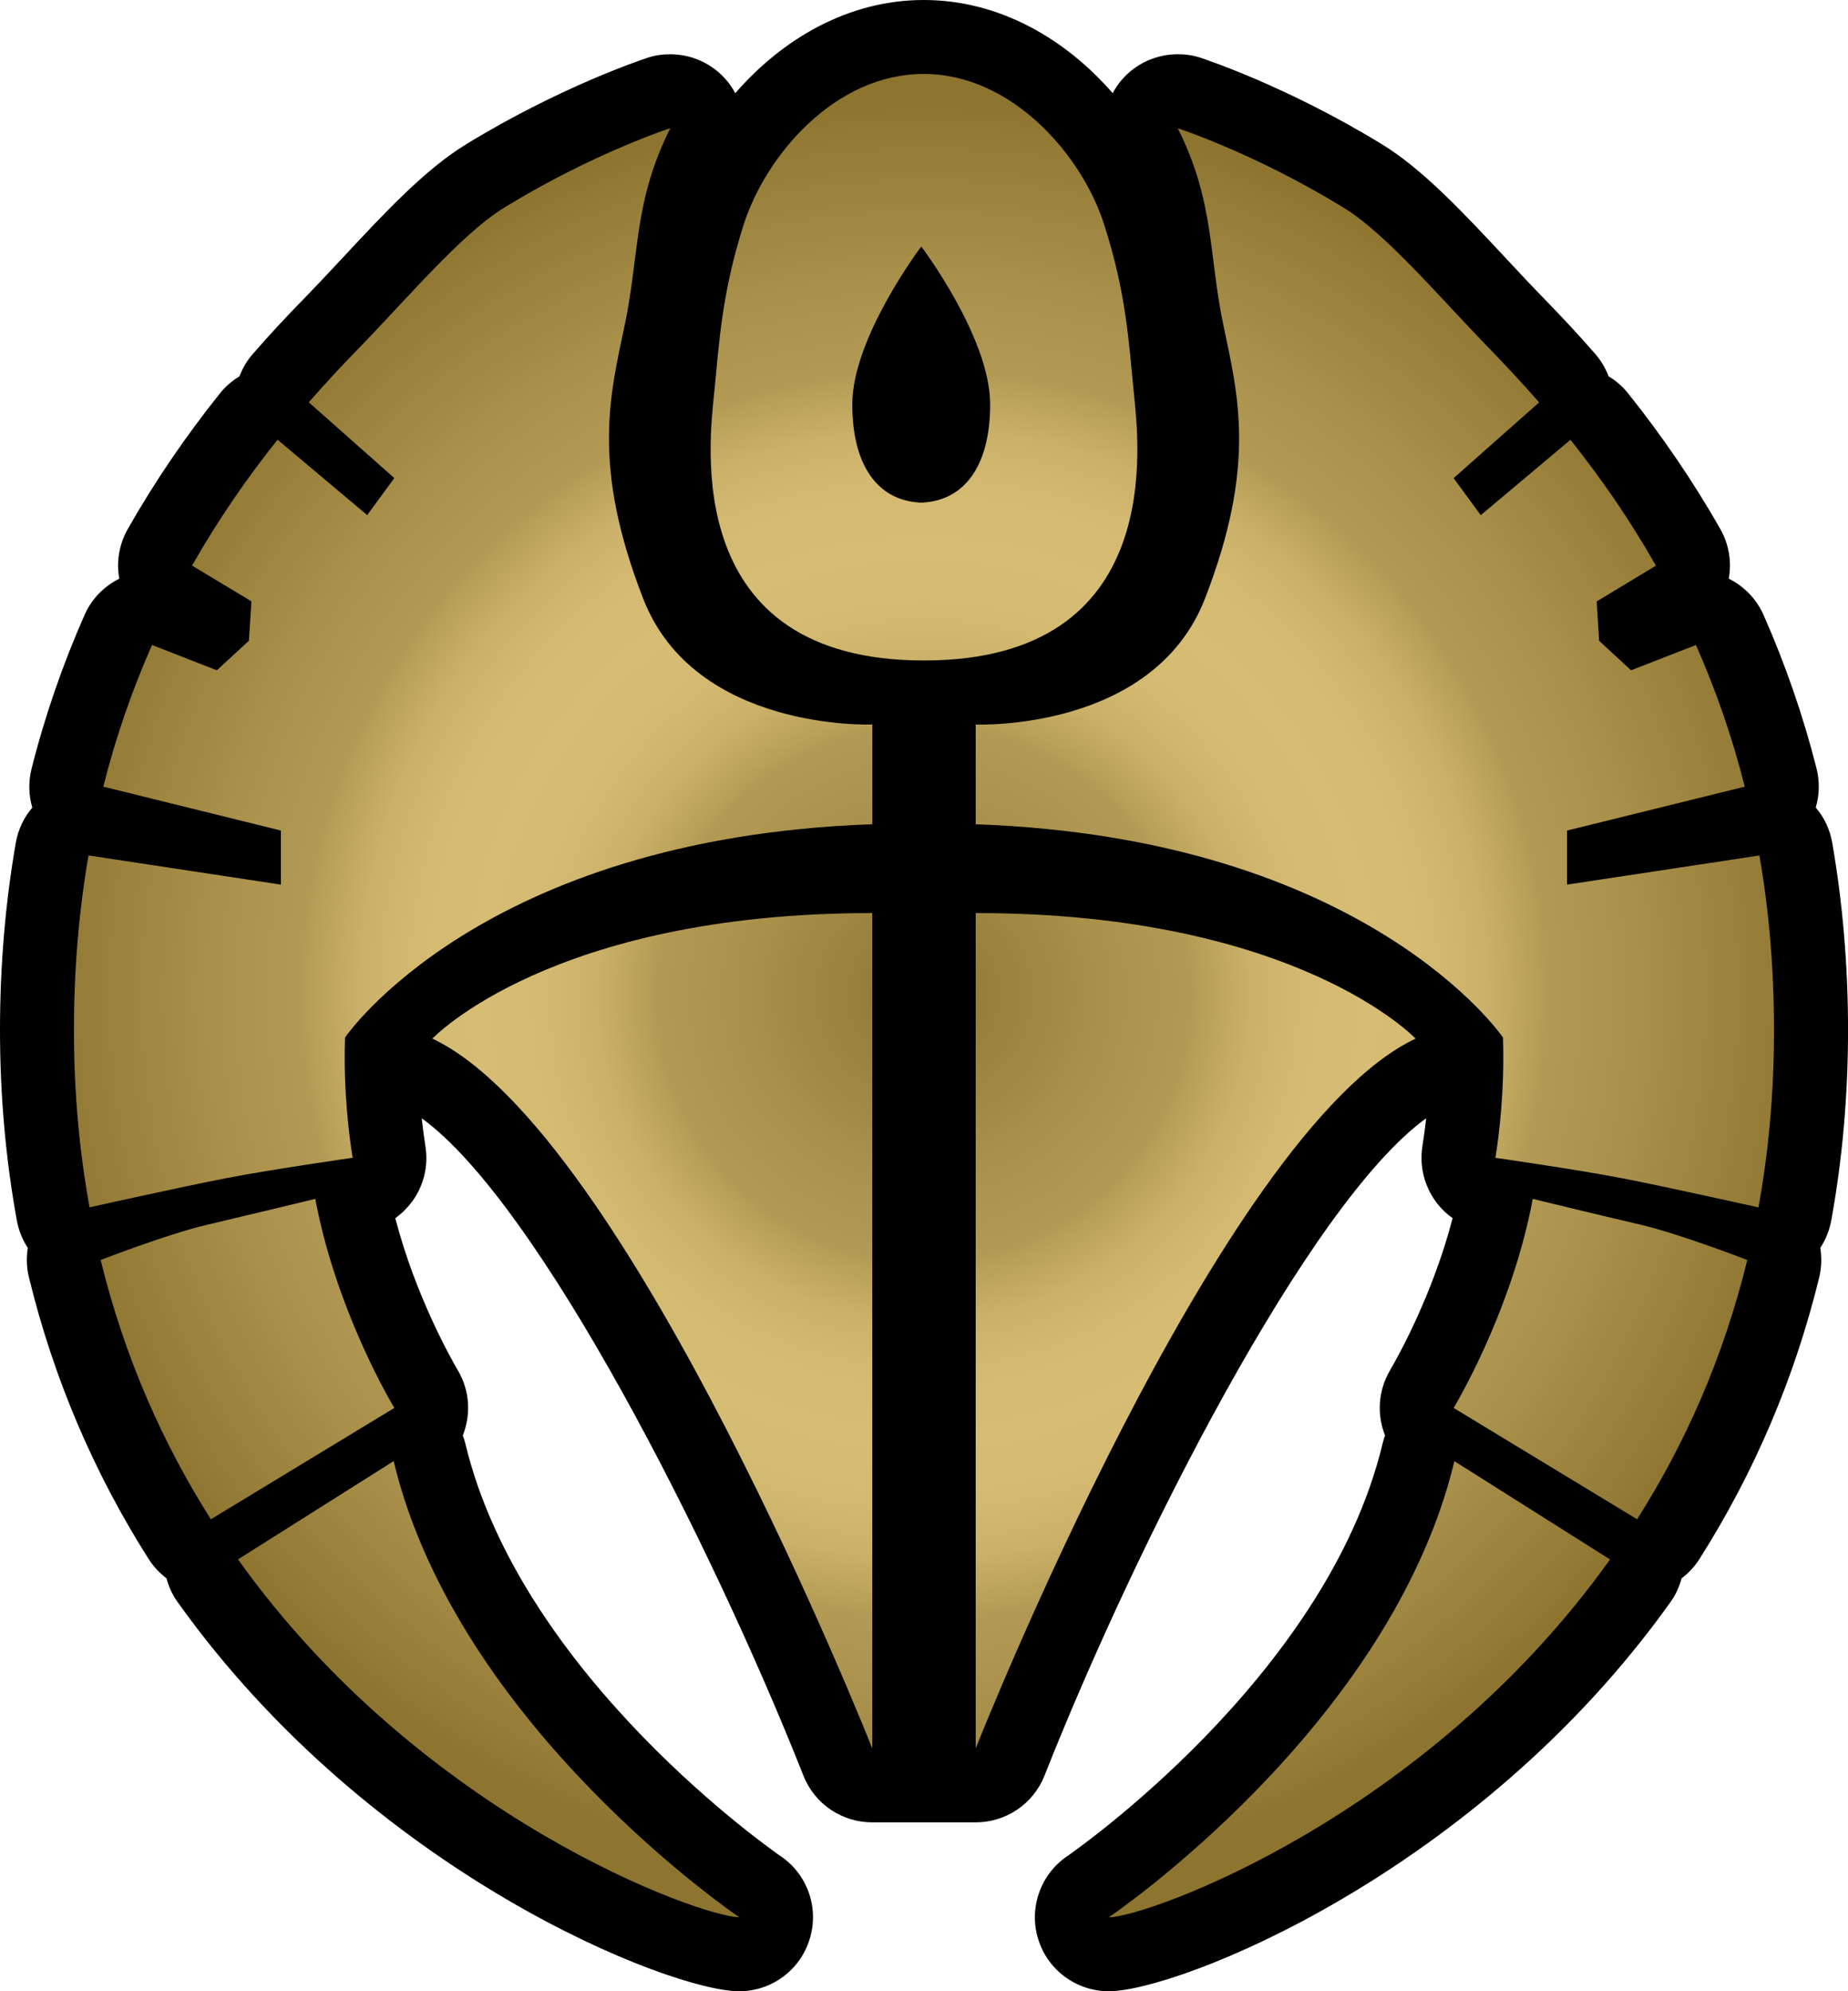
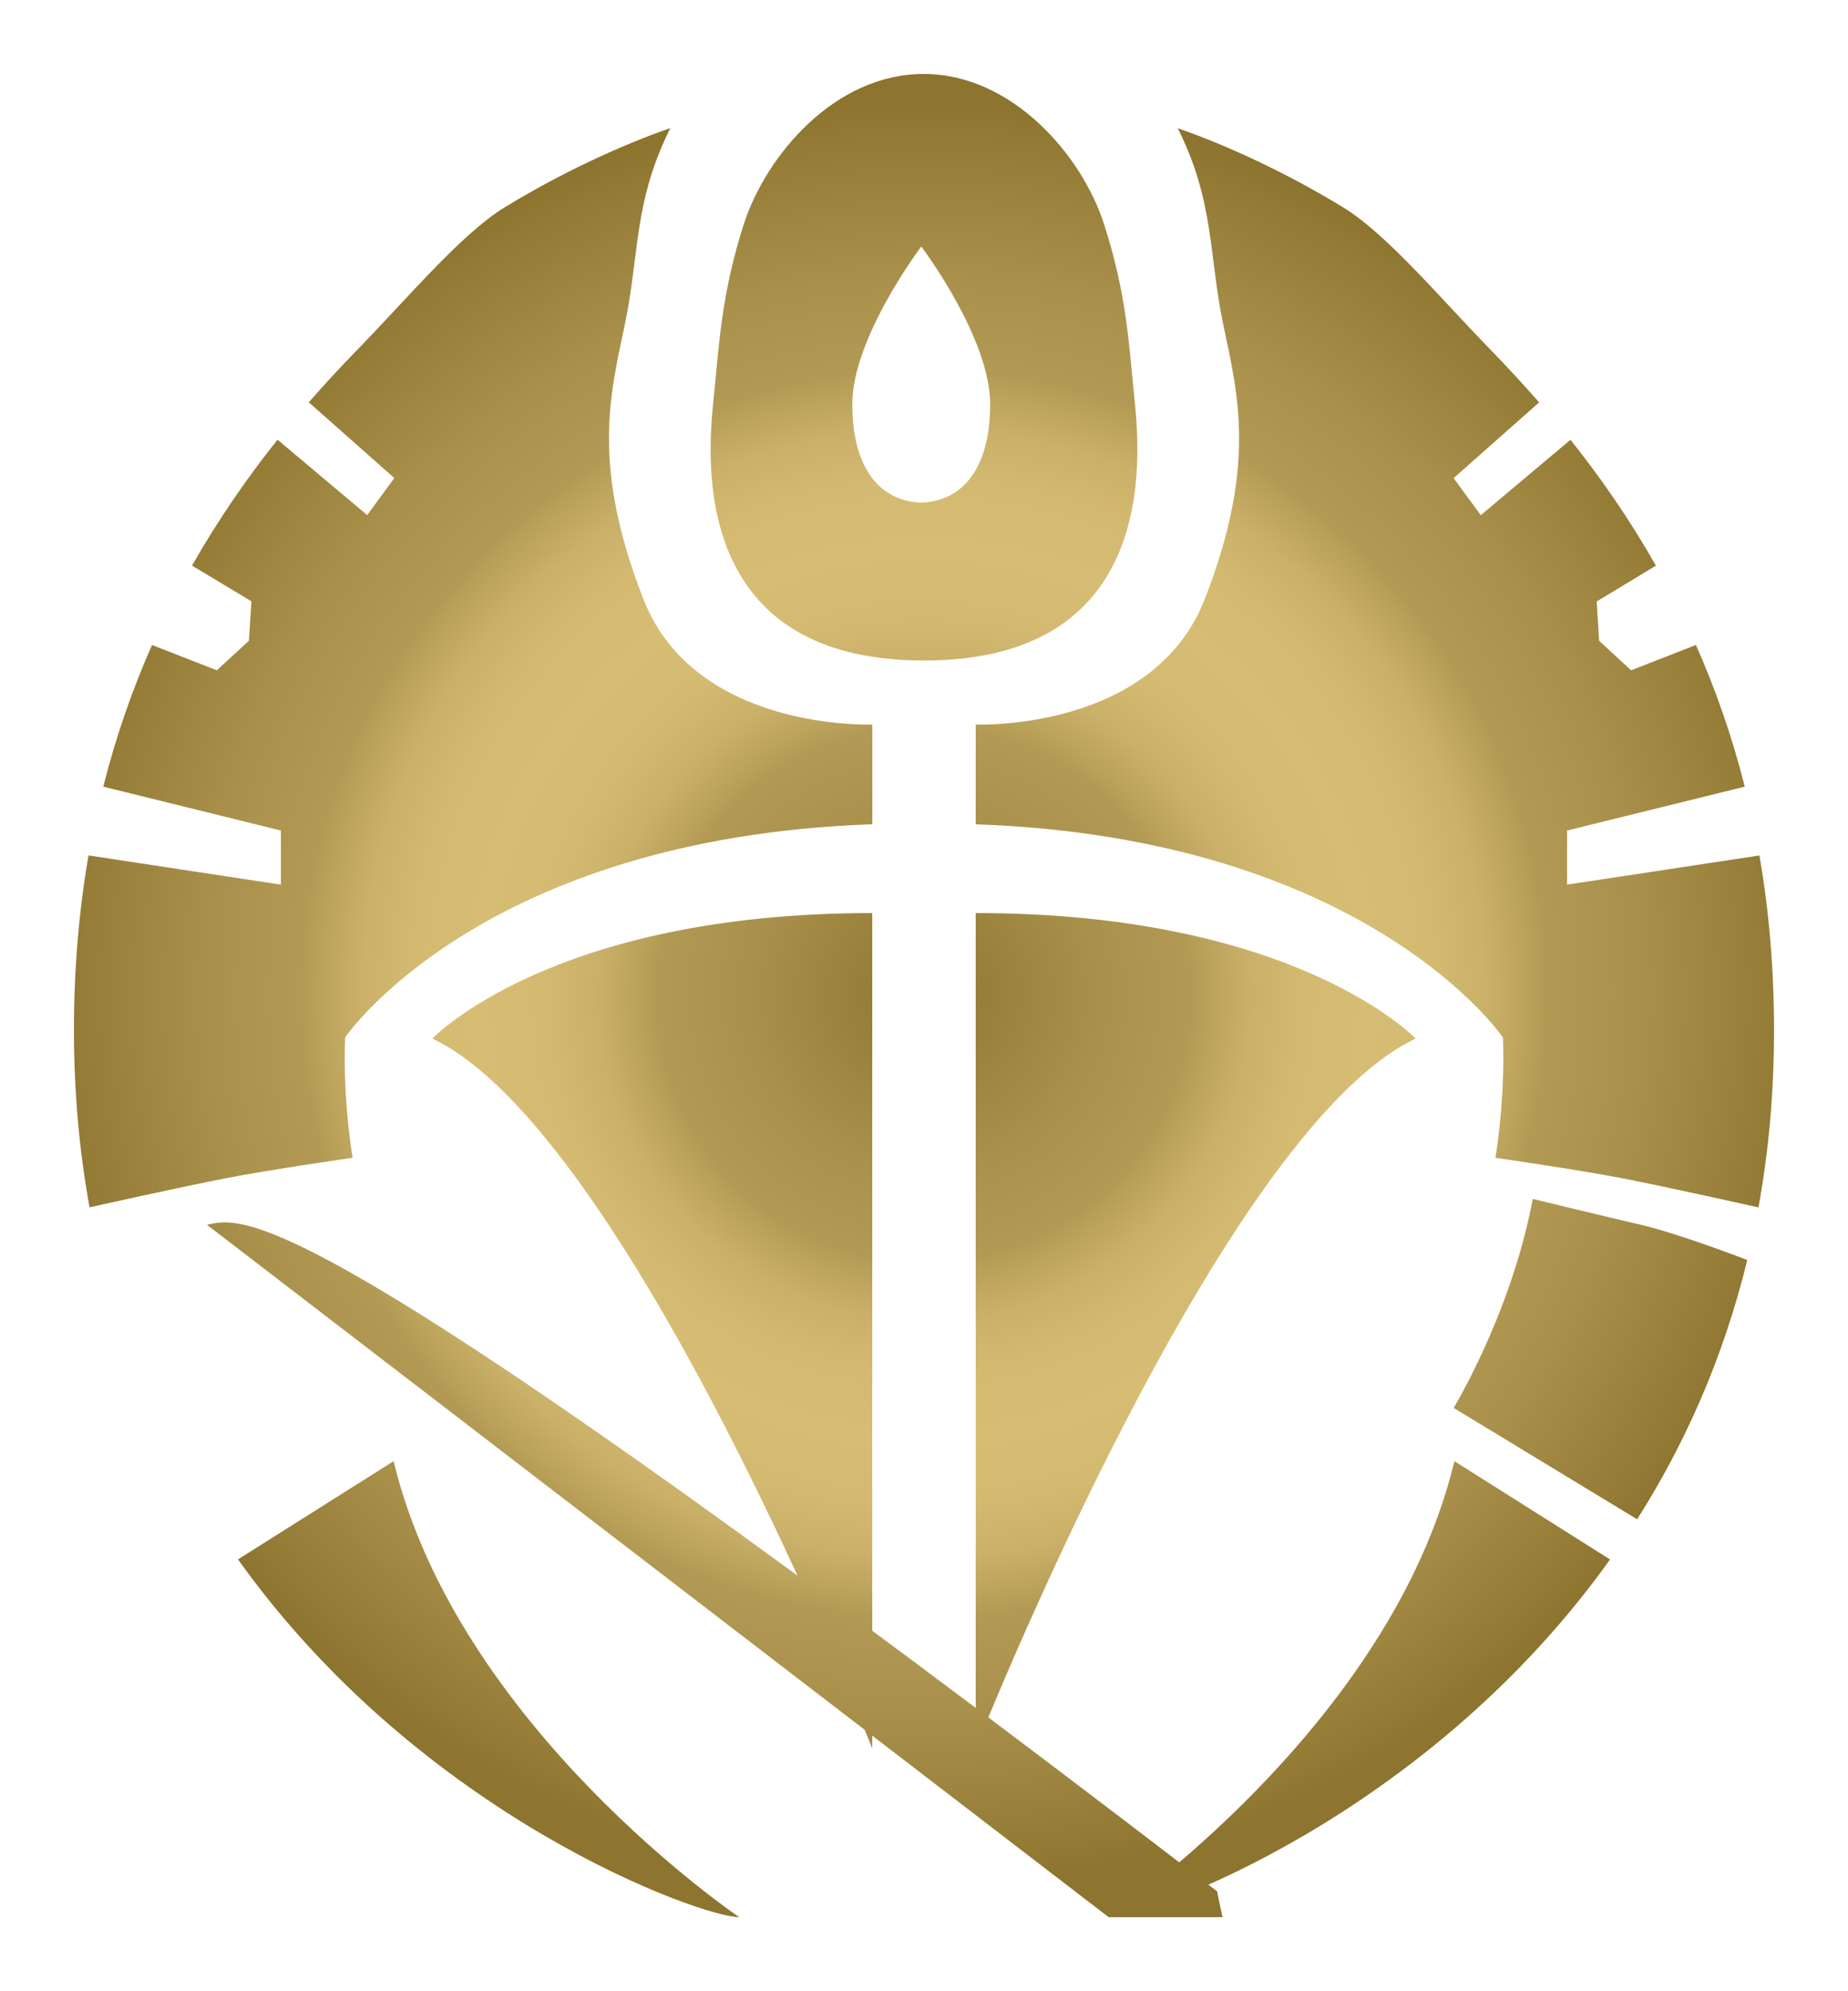
<svg xmlns="http://www.w3.org/2000/svg" xmlns:xlink="http://www.w3.org/1999/xlink" version="1.1" id="Layer_1" x="0px" y="0px" width="46.411px" height="50px" viewBox="0 0 46.411 50" enable-background="new 0 0 46.411 50" xml:space="preserve">
  <g>
-     <path d="M27.847,50c-0.815,0-1.537-0.532-1.775-1.313c-0.239-0.779,0.06-1.625,0.732-2.08c0.065-0.047,6.509-4.476,7.917-10.353   c0.017-0.071,0.039-0.141,0.063-0.21c-0.205-0.516-0.178-1.113,0.121-1.628c0.192-0.329,1.073-1.892,1.576-3.827   c-0.159-0.115-0.303-0.254-0.42-0.413c-0.295-0.405-0.417-0.905-0.337-1.401c0.026-0.172,0.062-0.411,0.093-0.695   c-2.949,2.129-7.295,10.709-9.585,16.506c-0.287,0.721-0.978,1.173-1.726,1.173h-2.604c-0.75,0-1.44-0.452-1.724-1.171   c-2.295-5.799-6.641-14.379-9.587-16.508c0.032,0.284,0.066,0.523,0.092,0.699c0.082,0.492-0.041,0.996-0.336,1.397   c-0.12,0.159-0.261,0.298-0.42,0.413c0.505,1.938,1.383,3.498,1.575,3.827c0.303,0.515,0.326,1.112,0.121,1.628   c0.026,0.069,0.048,0.139,0.065,0.21c1.411,5.877,7.85,10.306,7.915,10.353c0.676,0.455,0.972,1.301,0.732,2.08   C20.098,49.468,19.38,50,18.564,50c-1.719,0-9.226-2.938-14.099-9.766c-0.133-0.182-0.227-0.389-0.283-0.602   c-0.176-0.131-0.33-0.298-0.454-0.494c-1.379-2.17-2.388-4.547-3-7.06c-0.063-0.251-0.068-0.502-0.029-0.743   c-0.137-0.208-0.229-0.438-0.276-0.688C0.144,29.114,0,27.505,0,25.865c0-1.611,0.134-3.19,0.396-4.699   c0.059-0.341,0.208-0.644,0.415-0.887c-0.093-0.314-0.1-0.655-0.017-0.981c0.332-1.319,0.781-2.614,1.328-3.853   c0.18-0.412,0.498-0.728,0.874-0.914c-0.076-0.413-0.01-0.854,0.212-1.245c0.659-1.162,1.434-2.305,2.307-3.398   c0.139-0.177,0.31-0.326,0.498-0.436c0.078-0.205,0.19-0.399,0.342-0.571c0.388-0.446,0.801-0.892,1.228-1.329   c0.332-0.341,0.679-0.71,1.013-1.068c1.069-1.147,2.083-2.236,3.123-2.869c2.385-1.457,4.456-2.134,4.543-2.164   c0.188-0.063,0.378-0.088,0.57-0.088c0.531,0,1.048,0.226,1.406,0.644c0.091,0.104,0.165,0.215,0.228,0.333   C19.641,0.986,21.296,0,23.198,0c1.909,0,3.569,0.986,4.746,2.339c0.063-0.118,0.139-0.229,0.227-0.333   c0.359-0.418,0.877-0.644,1.41-0.644c0.189,0,0.381,0.025,0.568,0.088c0.088,0.03,2.158,0.707,4.543,2.164   c1.04,0.633,2.053,1.722,3.125,2.869c0.332,0.358,0.68,0.728,1.012,1.068c0.426,0.438,0.84,0.883,1.228,1.329   c0.151,0.172,0.265,0.366,0.342,0.571c0.188,0.109,0.358,0.259,0.497,0.436c0.873,1.092,1.648,2.236,2.309,3.398   c0.221,0.392,0.287,0.832,0.211,1.245c0.377,0.187,0.693,0.502,0.875,0.914c0.547,1.238,0.996,2.533,1.33,3.853   c0.082,0.326,0.073,0.667-0.02,0.981c0.21,0.243,0.355,0.546,0.415,0.887c0.261,1.509,0.396,3.088,0.396,4.699   c0,1.64-0.142,3.249-0.422,4.784c-0.046,0.248-0.139,0.479-0.275,0.688c0.039,0.241,0.033,0.494-0.028,0.743   c-0.614,2.515-1.625,4.89-3.002,7.06c-0.123,0.196-0.279,0.363-0.454,0.494c-0.057,0.213-0.15,0.42-0.283,0.602   C37.073,47.063,29.565,50,27.847,50" />
-   </g>
+     </g>
  <g>
    <g>
      <defs>
-         <path id="SVGID_2_" d="M5.977,39.156c4.632,6.492,11.646,8.984,12.588,8.984c0,0-7.079-4.777-8.679-11.451L5.977,39.156z      M27.847,48.143c0.942,0,7.952-2.492,12.588-8.985l-3.909-2.468C34.924,43.363,27.847,48.143,27.847,48.143 M5.198,30.755     c-0.992,0.231-2.67,0.884-2.67,0.884c0.609,2.487,1.586,4.646,2.767,6.51l4.608-2.795c-0.287-0.484-1.499-2.662-1.985-5.25     C7.917,30.104,6.195,30.521,5.198,30.755 M36.508,35.354l4.607,2.795c1.182-1.862,2.159-4.021,2.766-6.51     c0,0-1.676-0.65-2.668-0.884c-0.996-0.231-2.719-0.651-2.719-0.651C38.008,32.691,36.793,34.868,36.508,35.354 M10.859,26.08     c4.922,2.322,11.047,17.822,11.047,17.822V22.927C13.831,22.927,10.859,26.08,10.859,26.08 M24.504,43.902     c0,0,6.127-15.5,11.047-17.822c0,0-2.973-3.153-11.047-3.153V43.902z M12.686,5.199c-1.113,0.679-2.446,2.29-3.774,3.647     c-0.388,0.4-0.774,0.817-1.157,1.256l2.148,1.902l-0.681,0.93L6.97,11.041c-0.763,0.957-1.491,2.006-2.147,3.161L6.315,15.1     l-0.064,0.99l-0.805,0.741l-1.628-0.635c-0.486,1.099-0.903,2.281-1.224,3.557l4.461,1.102v1.358L2.223,21.48     c-0.236,1.362-0.366,2.822-0.366,4.388c0,1.577,0.14,3.063,0.392,4.448c0,0,2.338-0.522,3.445-0.735     c1.108-0.215,3.162-0.509,3.162-0.509c-0.085-0.532-0.237-1.682-0.19-3.021c0,0,3.402-5.011,13.242-5.354v-2.505     c0,0-4.456,0.185-5.754-3.158c-1.301-3.342-0.837-5.104-0.466-6.865c0.374-1.765,0.217-3.097,1.147-4.951     C16.833,3.219,14.912,3.839,12.686,5.199 M30.725,8.17c0.371,1.761,0.835,3.523-0.465,6.865     c-1.301,3.343-5.756,3.158-5.756,3.158v2.505c9.838,0.343,13.242,5.354,13.242,5.354c0.045,1.341-0.104,2.488-0.19,3.021     c0,0,2.052,0.294,3.163,0.509c1.107,0.213,3.443,0.736,3.443,0.736c0.254-1.387,0.391-2.871,0.391-4.449     c0-1.565-0.129-3.025-0.367-4.388l-4.831,0.732v-1.358l4.463-1.102c-0.321-1.275-0.739-2.458-1.226-3.557l-1.629,0.635     l-0.803-0.741l-0.06-0.988l1.487-0.898c-0.654-1.155-1.383-2.204-2.146-3.161l-2.253,1.893l-0.682-0.93l2.148-1.902     c-0.383-0.438-0.77-0.855-1.156-1.256c-1.328-1.357-2.662-2.969-3.776-3.647c-2.226-1.36-4.144-1.98-4.144-1.98     C30.508,5.073,30.352,6.405,30.725,8.17 M23.074,12.617c-0.984-0.062-1.669-0.865-1.669-2.467c0-1.675,1.732-3.96,1.732-3.96     s1.73,2.285,1.73,3.96c0,1.602-0.685,2.405-1.669,2.467v0.005c-0.022,0-0.042,0-0.061-0.002     c-0.021,0.002-0.043,0.002-0.063,0.002V12.617z M18.679,5.632c-0.554,1.731-0.616,2.969-0.74,4.206     c-0.125,1.237-0.859,6.747,5.265,6.747c6.126,0,5.392-5.51,5.269-6.747c-0.124-1.237-0.186-2.475-0.745-4.206     c-0.554-1.734-2.313-3.775-4.53-3.775C20.97,1.856,19.238,3.897,18.679,5.632" />
+         <path id="SVGID_2_" d="M5.977,39.156c4.632,6.492,11.646,8.984,12.588,8.984c0,0-7.079-4.777-8.679-11.451L5.977,39.156z      M27.847,48.143c0.942,0,7.952-2.492,12.588-8.985l-3.909-2.468C34.924,43.363,27.847,48.143,27.847,48.143 c-0.992,0.231-2.67,0.884-2.67,0.884c0.609,2.487,1.586,4.646,2.767,6.51l4.608-2.795c-0.287-0.484-1.499-2.662-1.985-5.25     C7.917,30.104,6.195,30.521,5.198,30.755 M36.508,35.354l4.607,2.795c1.182-1.862,2.159-4.021,2.766-6.51     c0,0-1.676-0.65-2.668-0.884c-0.996-0.231-2.719-0.651-2.719-0.651C38.008,32.691,36.793,34.868,36.508,35.354 M10.859,26.08     c4.922,2.322,11.047,17.822,11.047,17.822V22.927C13.831,22.927,10.859,26.08,10.859,26.08 M24.504,43.902     c0,0,6.127-15.5,11.047-17.822c0,0-2.973-3.153-11.047-3.153V43.902z M12.686,5.199c-1.113,0.679-2.446,2.29-3.774,3.647     c-0.388,0.4-0.774,0.817-1.157,1.256l2.148,1.902l-0.681,0.93L6.97,11.041c-0.763,0.957-1.491,2.006-2.147,3.161L6.315,15.1     l-0.064,0.99l-0.805,0.741l-1.628-0.635c-0.486,1.099-0.903,2.281-1.224,3.557l4.461,1.102v1.358L2.223,21.48     c-0.236,1.362-0.366,2.822-0.366,4.388c0,1.577,0.14,3.063,0.392,4.448c0,0,2.338-0.522,3.445-0.735     c1.108-0.215,3.162-0.509,3.162-0.509c-0.085-0.532-0.237-1.682-0.19-3.021c0,0,3.402-5.011,13.242-5.354v-2.505     c0,0-4.456,0.185-5.754-3.158c-1.301-3.342-0.837-5.104-0.466-6.865c0.374-1.765,0.217-3.097,1.147-4.951     C16.833,3.219,14.912,3.839,12.686,5.199 M30.725,8.17c0.371,1.761,0.835,3.523-0.465,6.865     c-1.301,3.343-5.756,3.158-5.756,3.158v2.505c9.838,0.343,13.242,5.354,13.242,5.354c0.045,1.341-0.104,2.488-0.19,3.021     c0,0,2.052,0.294,3.163,0.509c1.107,0.213,3.443,0.736,3.443,0.736c0.254-1.387,0.391-2.871,0.391-4.449     c0-1.565-0.129-3.025-0.367-4.388l-4.831,0.732v-1.358l4.463-1.102c-0.321-1.275-0.739-2.458-1.226-3.557l-1.629,0.635     l-0.803-0.741l-0.06-0.988l1.487-0.898c-0.654-1.155-1.383-2.204-2.146-3.161l-2.253,1.893l-0.682-0.93l2.148-1.902     c-0.383-0.438-0.77-0.855-1.156-1.256c-1.328-1.357-2.662-2.969-3.776-3.647c-2.226-1.36-4.144-1.98-4.144-1.98     C30.508,5.073,30.352,6.405,30.725,8.17 M23.074,12.617c-0.984-0.062-1.669-0.865-1.669-2.467c0-1.675,1.732-3.96,1.732-3.96     s1.73,2.285,1.73,3.96c0,1.602-0.685,2.405-1.669,2.467v0.005c-0.022,0-0.042,0-0.061-0.002     c-0.021,0.002-0.043,0.002-0.063,0.002V12.617z M18.679,5.632c-0.554,1.731-0.616,2.969-0.74,4.206     c-0.125,1.237-0.859,6.747,5.265,6.747c6.126,0,5.392-5.51,5.269-6.747c-0.124-1.237-0.186-2.475-0.745-4.206     c-0.554-1.734-2.313-3.775-4.53-3.775C20.97,1.856,19.238,3.897,18.679,5.632" />
      </defs>
      <clipPath id="SVGID_4_">
        <use xlink:href="#SVGID_2_" overflow="visible" />
      </clipPath>
      <radialGradient id="SVGID_5_" cx="-116.345" cy="-232.03" r="1.25" gradientTransform="matrix(17.811 0 0 17.811 2095.41 4157.666)" gradientUnits="userSpaceOnUse">
        <stop offset="0" style="stop-color:#8D742F" />
        <stop offset="0.029" style="stop-color:#927934" />
        <stop offset="0.197" style="stop-color:#AA914B" />
        <stop offset="0.3" style="stop-color:#B39A54" />
        <stop offset="0.315" style="stop-color:#B9A059" />
        <stop offset="0.368" style="stop-color:#CAB068" />
        <stop offset="0.427" style="stop-color:#D4BA71" />
        <stop offset="0.5" style="stop-color:#D7BD74" />
        <stop offset="0.573" style="stop-color:#D4BA71" />
        <stop offset="0.632" style="stop-color:#CAB068" />
        <stop offset="0.685" style="stop-color:#B9A059" />
        <stop offset="0.7" style="stop-color:#B39A54" />
        <stop offset="0.803" style="stop-color:#AA914B" />
        <stop offset="0.971" style="stop-color:#927934" />
        <stop offset="1" style="stop-color:#8D742F" />
      </radialGradient>
      <rect x="1.857" y="1.856" clip-path="url(#SVGID_4_)" fill="url(#SVGID_5_)" width="42.696" height="46.285" />
    </g>
  </g>
</svg>